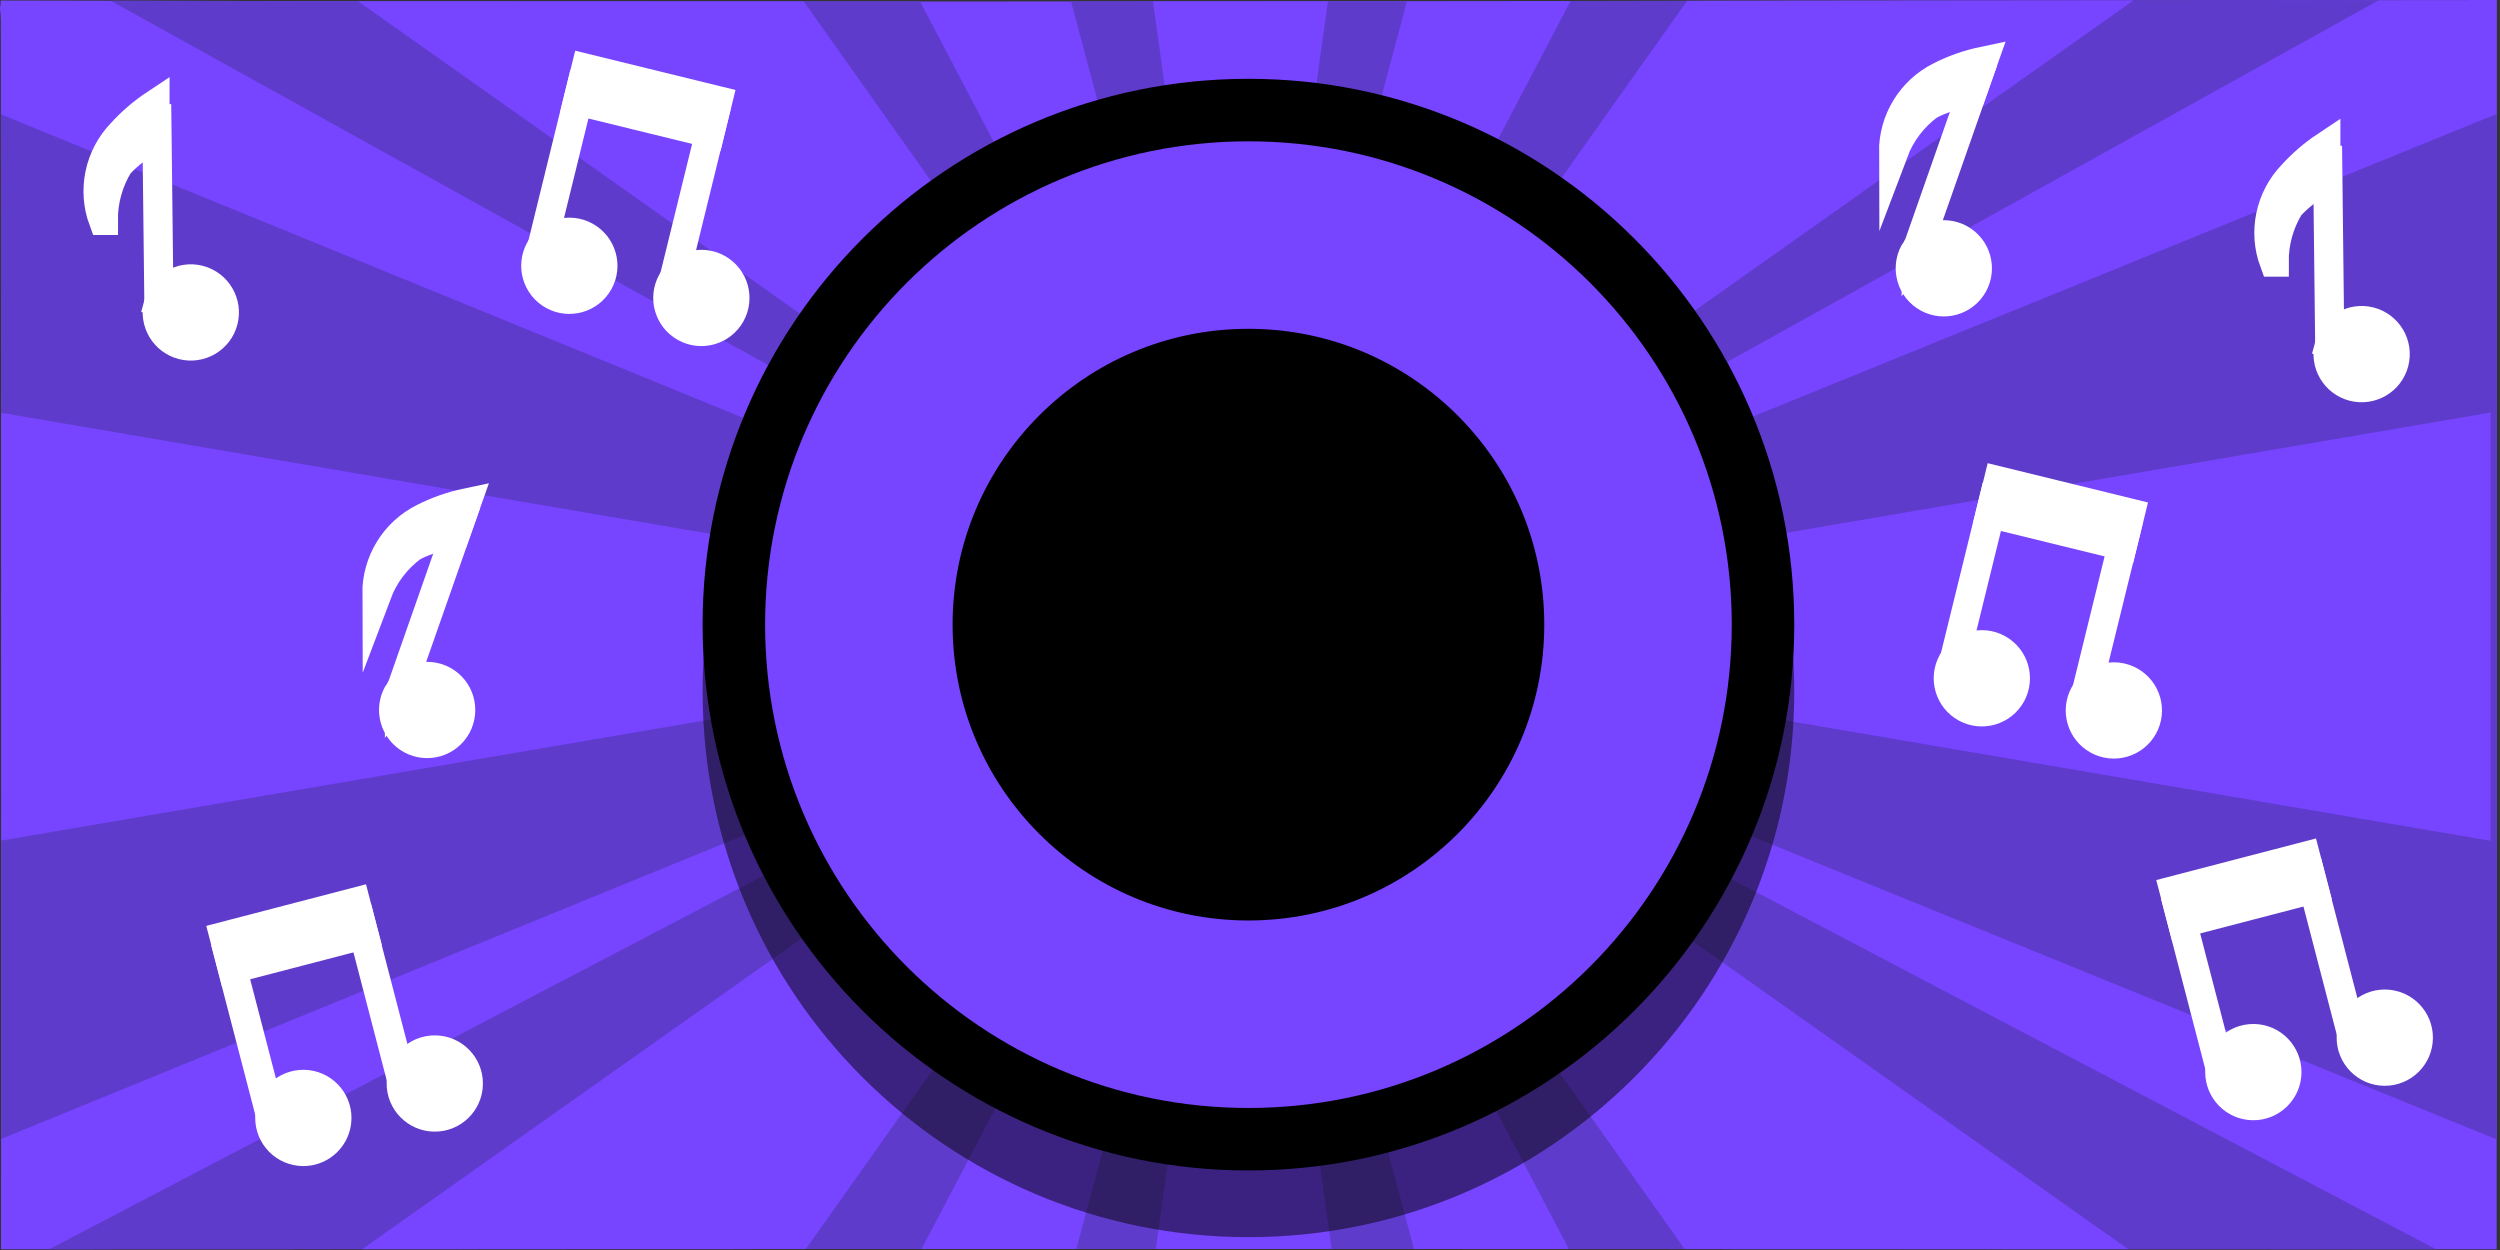
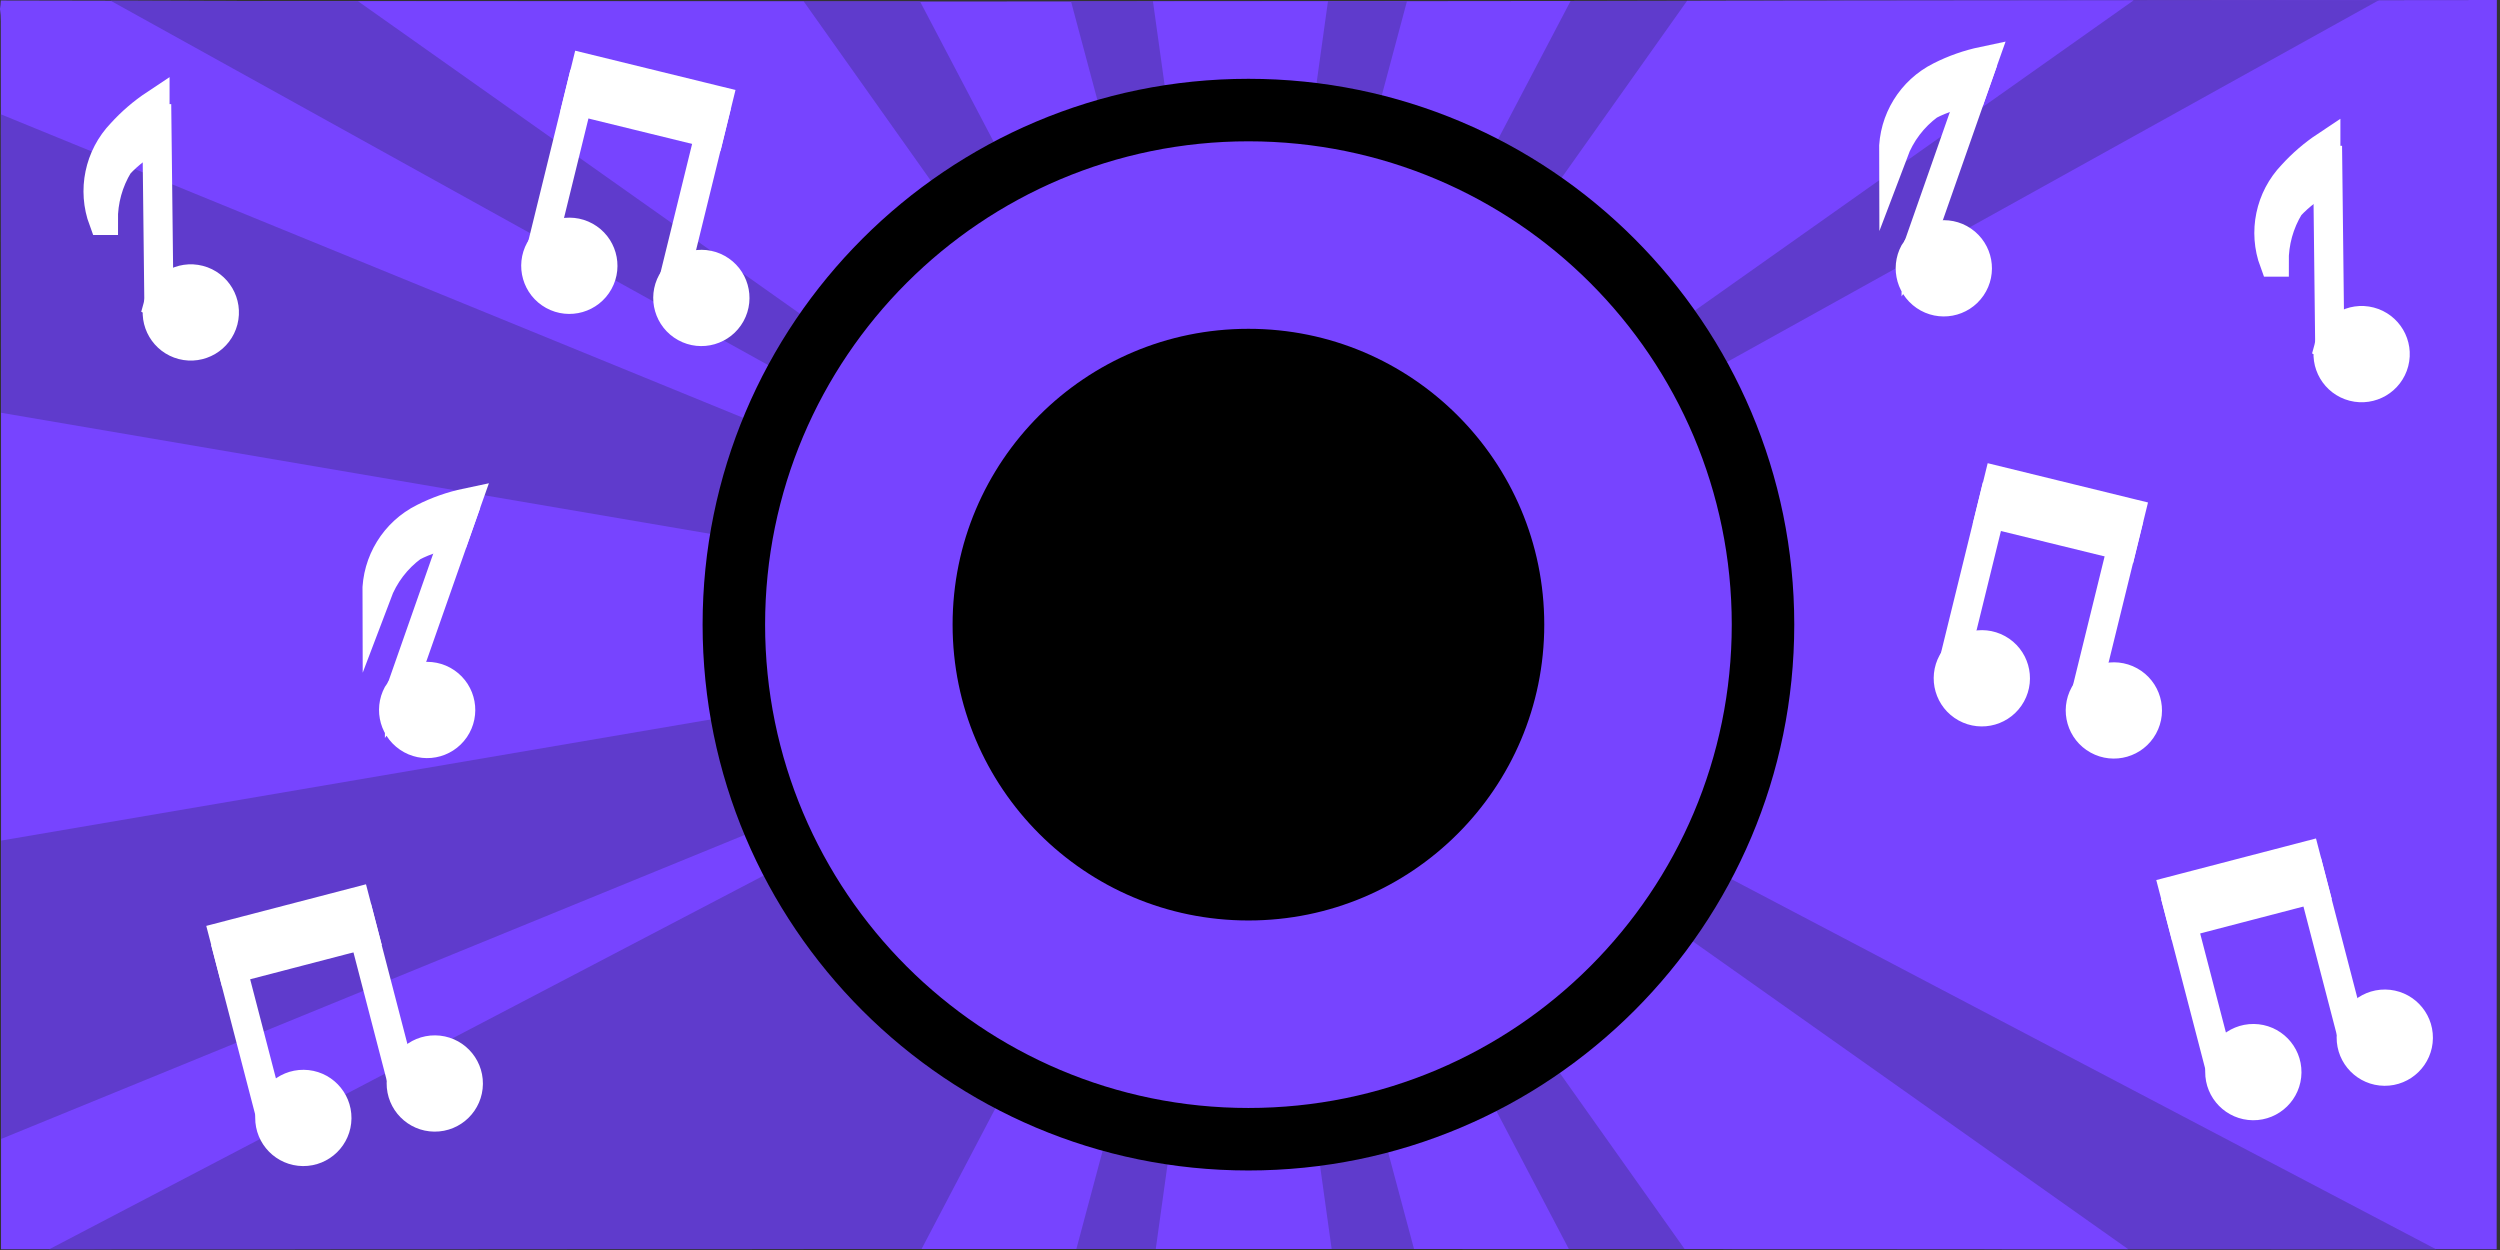
<svg xmlns="http://www.w3.org/2000/svg" version="1.1" width="600" height="300" viewBox="0,0,600,300">
  <rect x="0" y="0" width="600" height="300" fill="#333333" stroke="none" />
  <g transform="translate(59.623,-30.085)">
    <g data-paper-data="{&quot;isPaintingLayer&quot;:true}" fill-rule="nonzero" stroke-linecap="butt" stroke-linejoin="miter" stroke-miterlimit="10" stroke-dasharray="" stroke-dashoffset="0" style="mix-blend-mode: normal">
      <path d="M539.623,30.085v88.74c0,70.363 -0.067,140.726 -0.045,211.089c-199.652,-0.096 -399.304,-0.098 -598.956,-0.004c0.058,-98.21 0.042,-196.42 -0.05,-294.63c-0.001,-1.045 -0.068,-2.061 -0.196,-3.044c0.09,-0.669 0.15,-1.347 0.178,-2.034c199.688,0.532 400,0.035 600,-0.117z" fill="#7744ff" stroke="none" stroke-width="0" />
      <path d="M241.337,180.49l-300.7,122.945c0.037,-81.97 0.023,-163.939 -0.044,-245.909z" fill="#5f3bcc" stroke="none" stroke-width="0" />
-       <path d="M237.11,180.49l302.513,-123.073v246.146z" data-paper-data="{&quot;index&quot;:null}" fill="#5f3bcc" stroke="none" stroke-width="0" />
      <path d="M241.337,180.49l-300.681,51.335c0.003,-34.224 -0.003,-68.449 -0.018,-102.673z" fill="#7744ff" stroke="none" stroke-width="0" />
      <path d="M237.11,180.49l301.013,-51.392v102.783z" data-paper-data="{&quot;index&quot;:null}" fill="#7744ff" stroke="none" stroke-width="0" />
      <path d="M239.223,178.379l40.518,151.464c-27.012,-0.002 -54.024,-0.002 -81.036,-0z" fill="#5f3bcc" stroke="none" stroke-width="0" />
      <path d="M237.729,181.107l-40.308,-150.679c26.877,-0.013 53.755,-0.034 80.632,-0.06z" data-paper-data="{&quot;index&quot;:null}" fill="#5f3bcc" stroke="none" stroke-width="0" />
      <path d="M238.866,178.379l21.108,151.463c-14.072,-0.001 -28.144,-0.001 -42.216,-0z" fill="#7744ff" stroke="none" stroke-width="0" />
      <path d="M238.087,181.107l-21,-150.69c14.002,-0.009 28.003,-0.019 42.005,-0.032z" data-paper-data="{&quot;index&quot;:null}" fill="#7744ff" stroke="none" stroke-width="0" />
      <path d="M237.729,178.997l287.297,150.91c-69.377,-0.032 -138.754,-0.052 -208.131,-0.061z" fill="#5f3bcc" stroke="none" stroke-width="0" />
      <path d="M240.718,178.997l-79.165,150.848c-69.784,0.008 -139.567,0.028 -209.351,0.059z" fill="#5f3bcc" stroke="none" stroke-width="0" />
      <path d="M240.718,181.982l-273.776,-151.715c64.749,0.144 129.498,0.186 194.247,0.173z" data-paper-data="{&quot;index&quot;:null}" fill="#5f3bcc" stroke="none" stroke-width="0" />
      <path d="M237.729,181.982l79.588,-151.655c64.677,-0.071 129.353,-0.159 194.03,-0.218z" data-paper-data="{&quot;index&quot;:null}" fill="#5f3bcc" stroke="none" stroke-width="0" />
-       <path d="M240.718,178.997l-106.948,150.852c-35.482,0.006 -70.964,0.014 -106.446,0.026z" fill="#7744ff" stroke="none" stroke-width="0" />
      <path d="M237.729,178.997l213.397,150.881c-35.483,-0.012 -70.965,-0.021 -106.448,-0.027z" fill="#7744ff" stroke="none" stroke-width="0" />
      <path d="M237.729,181.982l107.539,-151.686c35.725,-0.041 71.45,-0.086 107.175,-0.126z" data-paper-data="{&quot;index&quot;:null}" fill="#7744ff" stroke="none" stroke-width="0" />
      <path d="M240.718,181.982l-214.429,-151.61c35.664,0.047 71.329,0.068 106.993,0.07z" data-paper-data="{&quot;index&quot;:null}" fill="#7744ff" stroke="none" stroke-width="0" />
      <g>
        <path d="M109,180c0,-72.349 58.651,-131 131,-131c72.349,0 131,58.651 131,131c0,72.349 -58.651,131 -131,131c-72.349,0 -131,-58.651 -131,-131z" fill="#000000" stroke="none" stroke-width="0" />
-         <path d="M109,196c0,-72.349 58.651,-131 131,-131c72.349,0 131,58.651 131,131c0,72.349 -58.651,131 -131,131c-72.349,0 -131,-58.651 -131,-131z" fill-opacity="0.498" fill="#000000" stroke="none" stroke-width="0" />
        <path d="M146.5,180c0,-51.639 41.861,-93.5 93.5,-93.5c51.639,0 93.5,41.861 93.5,93.5c0,51.639 -41.861,93.5 -93.5,93.5c-51.639,0 -93.5,-41.861 -93.5,-93.5z" fill="#000000" stroke="#7744ff" stroke-width="45" />
        <g fill="#ffffff" stroke="#ffffff" stroke-width="7">
          <path d="M462.424,244.975l11.032,42.438" />
          <path d="M493.991,236.762l11.032,42.438" />
          <path d="M462.151,243.803l31.561,-8.221l2.03,7.793l-31.561,8.221z" />
          <path d="M504.671,279.049c0.021,-2.223 0.942,-4.227 2.413,-5.671c1.471,-1.444 3.493,-2.327 5.715,-2.306c2.222,0.021 4.227,0.942 5.671,2.413c1.443,1.471 2.326,3.493 2.306,5.715c-0.021,2.223 -0.942,4.227 -2.413,5.671c-1.471,1.444 -3.493,2.327 -5.715,2.306c-2.223,-0.021 -4.227,-0.942 -5.671,-2.413c-1.443,-1.471 -2.326,-3.493 -2.306,-5.715z" />
          <path d="M473.125,287.315c0.021,-2.223 0.942,-4.227 2.413,-5.671c1.471,-1.443 3.493,-2.326 5.715,-2.306c2.223,0.021 4.227,0.942 5.671,2.413c1.443,1.471 2.326,3.493 2.306,5.715c-0.021,2.222 -0.942,4.227 -2.413,5.671c-1.471,1.443 -3.493,2.326 -5.715,2.306c-2.222,-0.021 -4.227,-0.942 -5.671,-2.413c-1.443,-1.471 -2.326,-3.493 -2.306,-5.715z" />
        </g>
        <g fill="#ffffff" stroke="#ffffff" stroke-width="7">
          <path d="M-5.576,255.975l11.032,42.438" />
          <path d="M37.023,290.2l-11.032,-42.438" />
          <path d="M-5.849,254.803l31.561,-8.221l2.03,7.793l-31.561,8.221z" />
          <path d="M36.671,290.049c0.021,-2.223 0.942,-4.227 2.413,-5.671c1.471,-1.444 3.493,-2.327 5.715,-2.306c2.222,0.021 4.227,0.942 5.671,2.413c1.443,1.471 2.326,3.493 2.306,5.715c-0.021,2.223 -0.942,4.227 -2.413,5.671c-1.471,1.444 -3.493,2.327 -5.715,2.306c-2.223,-0.021 -4.227,-0.942 -5.671,-2.413c-1.443,-1.471 -2.326,-3.493 -2.306,-5.715z" />
          <path d="M5.125,298.315c0.021,-2.223 0.942,-4.227 2.413,-5.671c1.471,-1.443 3.493,-2.326 5.715,-2.306c2.223,0.021 4.227,0.942 5.671,2.413c1.443,1.471 2.326,3.493 2.306,5.715c-0.021,2.222 -0.942,4.227 -2.413,5.671c-1.471,1.443 -3.493,2.326 -5.715,2.306c-2.222,-0.021 -4.227,-0.942 -5.671,-2.413c-1.443,-1.471 -2.326,-3.493 -2.306,-5.715z" />
        </g>
        <g fill="#ffffff" stroke="#ffffff" stroke-width="7">
          <path d="M80.67,47.644l-10.457,42.584" />
          <path d="M101.891,97.999l10.457,-42.584" />
          <path d="M80.987,46.482l31.677,7.762l-1.917,7.821l-31.677,-7.762z" />
          <path d="M101.653,97.699c1.074,-1.946 2.837,-3.272 4.818,-3.843c1.981,-0.571 4.179,-0.388 6.125,0.687c1.945,1.074 3.272,2.837 3.843,4.818c0.571,1.98 0.387,4.179 -0.687,6.125c-1.074,1.946 -2.837,3.272 -4.818,3.843c-1.981,0.571 -4.179,0.388 -6.124,-0.687c-1.946,-1.074 -3.272,-2.838 -3.844,-4.818c-0.571,-1.98 -0.387,-4.179 0.687,-6.125z" />
          <path d="M69.968,89.983c1.074,-1.946 2.837,-3.272 4.818,-3.844c1.98,-0.571 4.179,-0.387 6.124,0.687c1.946,1.074 3.272,2.837 3.844,4.818c0.571,1.98 0.387,4.179 -0.687,6.125c-1.074,1.945 -2.837,3.272 -4.818,3.843c-1.98,0.571 -4.179,0.387 -6.125,-0.687c-1.945,-1.074 -3.272,-2.837 -3.843,-4.818c-0.571,-1.98 -0.387,-4.179 0.687,-6.124z" />
        </g>
        <g fill="#ffffff" stroke="#ffffff" stroke-width="7">
          <path d="M409.212,189.227l10.457,-42.584" />
          <path d="M451.349,154.415l-10.457,42.584" />
          <path d="M419.987,145.482l31.677,7.762l-1.917,7.821l-31.677,-7.762z" />
          <path d="M440.653,196.699c1.074,-1.946 2.837,-3.272 4.818,-3.843c1.981,-0.571 4.179,-0.388 6.125,0.687c1.945,1.074 3.272,2.837 3.843,4.818c0.571,1.98 0.387,4.179 -0.687,6.125c-1.074,1.946 -2.837,3.272 -4.818,3.843c-1.981,0.571 -4.179,0.388 -6.124,-0.687c-1.946,-1.074 -3.272,-2.838 -3.844,-4.818c-0.571,-1.98 -0.387,-4.179 0.687,-6.125z" />
          <path d="M408.968,188.983c1.074,-1.946 2.837,-3.272 4.818,-3.844c1.98,-0.571 4.179,-0.387 6.124,0.687c1.946,1.074 3.272,2.837 3.844,4.818c0.571,1.98 0.387,4.179 -0.687,6.125c-1.074,1.945 -2.837,3.272 -4.818,3.843c-1.98,0.571 -4.179,0.387 -6.125,-0.687c-1.945,-1.074 -3.272,-2.837 -3.843,-4.818c-0.571,-1.98 -0.387,-4.179 0.687,-6.124z" />
        </g>
        <g fill="#ffffff" stroke="#ffffff" stroke-width="7">
          <path d="M400.254,89.924c1.255,-1.829 3.138,-2.979 5.165,-3.356c2.026,-0.377 4.199,0.015 6.032,1.272c1.832,1.258 2.98,3.144 3.357,5.17c0.377,2.026 -0.019,4.197 -1.274,6.026c-1.258,1.832 -3.141,2.982 -5.167,3.359c-2.026,0.377 -4.197,-0.018 -6.03,-1.276c-1.832,-1.257 -2.982,-3.14 -3.359,-5.167c-0.377,-2.026 0.018,-4.197 1.276,-6.03z" />
          <path d="M399.983,91.406l16.347,-46.626" />
          <path d="M394.829,66.603c-0.04,-7.703 4.3,-14.761 11.193,-18.199c3.261,-1.655 6.728,-2.871 10.308,-3.624l-2.657,7.489c-3.604,0.338 -7.103,1.377 -10.308,3.06c-3.873,2.855 -6.837,6.772 -8.536,11.274z" />
        </g>
        <g fill="#ffffff" stroke="#ffffff" stroke-width="7">
          <path d="M36.254,195.924c1.255,-1.829 3.138,-2.979 5.165,-3.356c2.026,-0.377 4.199,0.015 6.032,1.272c1.832,1.258 2.98,3.144 3.357,5.17c0.377,2.026 -0.019,4.197 -1.274,6.026c-1.258,1.832 -3.141,2.982 -5.167,3.359c-2.026,0.377 -4.197,-0.018 -6.03,-1.276c-1.832,-1.257 -2.982,-3.14 -3.359,-5.167c-0.377,-2.026 0.018,-4.197 1.276,-6.03z" />
          <path d="M52.33,150.78l-16.347,46.626" />
          <path d="M30.829,172.603c-0.04,-7.703 4.3,-14.761 11.193,-18.199c3.261,-1.655 6.728,-2.871 10.308,-3.624l-2.657,7.489c-3.604,0.338 -7.103,1.377 -10.308,3.06c-3.873,2.855 -6.837,6.772 -8.536,11.274z" />
        </g>
        <g fill="#ffffff" stroke="#ffffff" stroke-width="7">
          <path d="M499.373,113.05c0.558,-2.151 1.937,-3.873 3.714,-4.918c1.777,-1.044 3.952,-1.412 6.104,-0.854c2.147,0.558 3.869,1.936 4.918,3.714c1.045,1.777 1.412,3.952 0.854,6.104c-0.558,2.151 -1.937,3.873 -3.714,4.918c-1.781,1.044 -3.956,1.411 -6.103,0.854c-2.151,-0.558 -3.873,-1.937 -4.918,-3.714c-1.044,-1.777 -1.412,-3.952 -0.853,-6.103z" />
          <path d="M499.537,114.483l-0.564,-49.364" />
          <path d="M486.17,92.982c-2.682,-7.235 -0.995,-15.369 4.349,-20.937c2.388,-2.633 5.093,-4.961 8.053,-6.925v8.053c-3.282,1.574 -6.233,3.761 -8.697,6.442c-2.46,4.022 -3.745,8.653 -3.704,13.368z" />
        </g>
        <g fill="#ffffff" stroke="#ffffff" stroke-width="7">
          <path d="M-21.627,103.05c0.558,-2.151 1.937,-3.873 3.714,-4.918c1.777,-1.044 3.952,-1.412 6.104,-0.854c2.147,0.558 3.869,1.936 4.918,3.714c1.045,1.777 1.412,3.952 0.854,6.104c-0.558,2.151 -1.937,3.873 -3.714,4.918c-1.781,1.044 -3.956,1.411 -6.103,0.854c-2.151,-0.558 -3.873,-1.937 -4.918,-3.714c-1.044,-1.777 -1.412,-3.952 -0.853,-6.103z" />
          <path d="M-21.463,104.483l-0.564,-49.364" />
          <path d="M-34.83,82.982c-2.682,-7.235 -0.995,-15.369 4.349,-20.937c2.388,-2.633 5.093,-4.961 8.053,-6.925v8.053c-3.282,1.574 -6.233,3.761 -8.697,6.442c-2.46,4.022 -3.745,8.653 -3.704,13.368z" />
        </g>
      </g>
    </g>
  </g>
</svg>